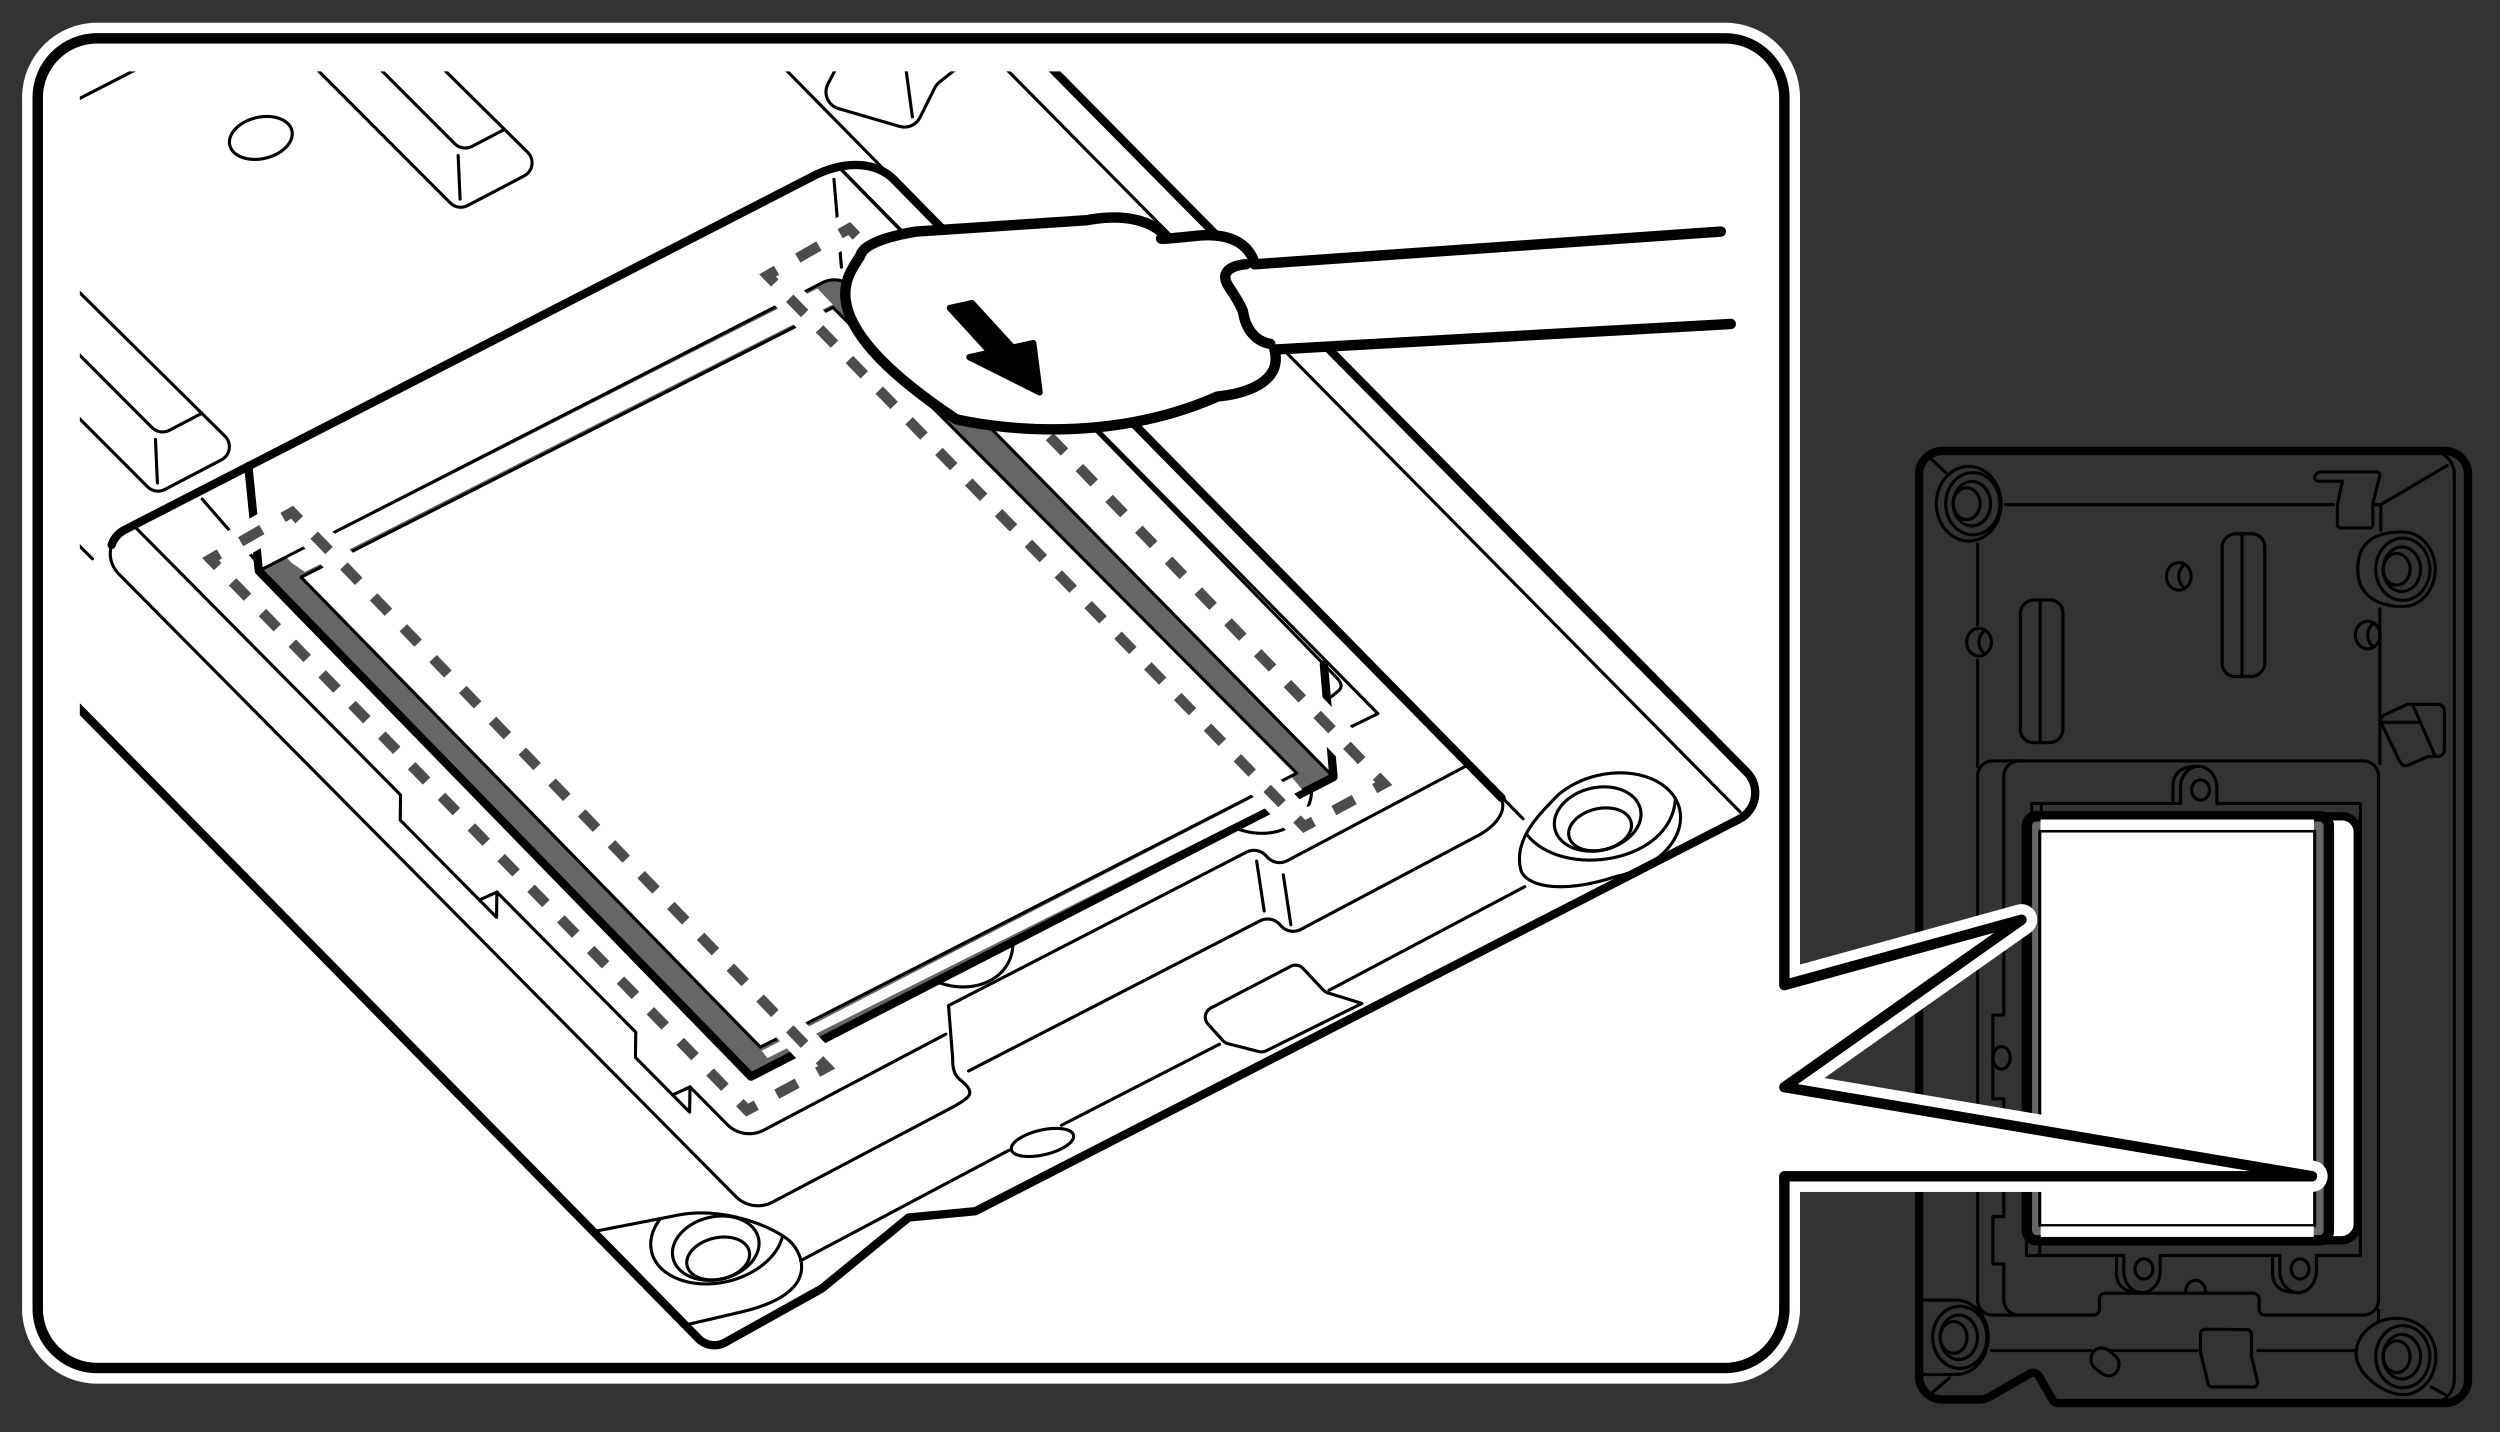
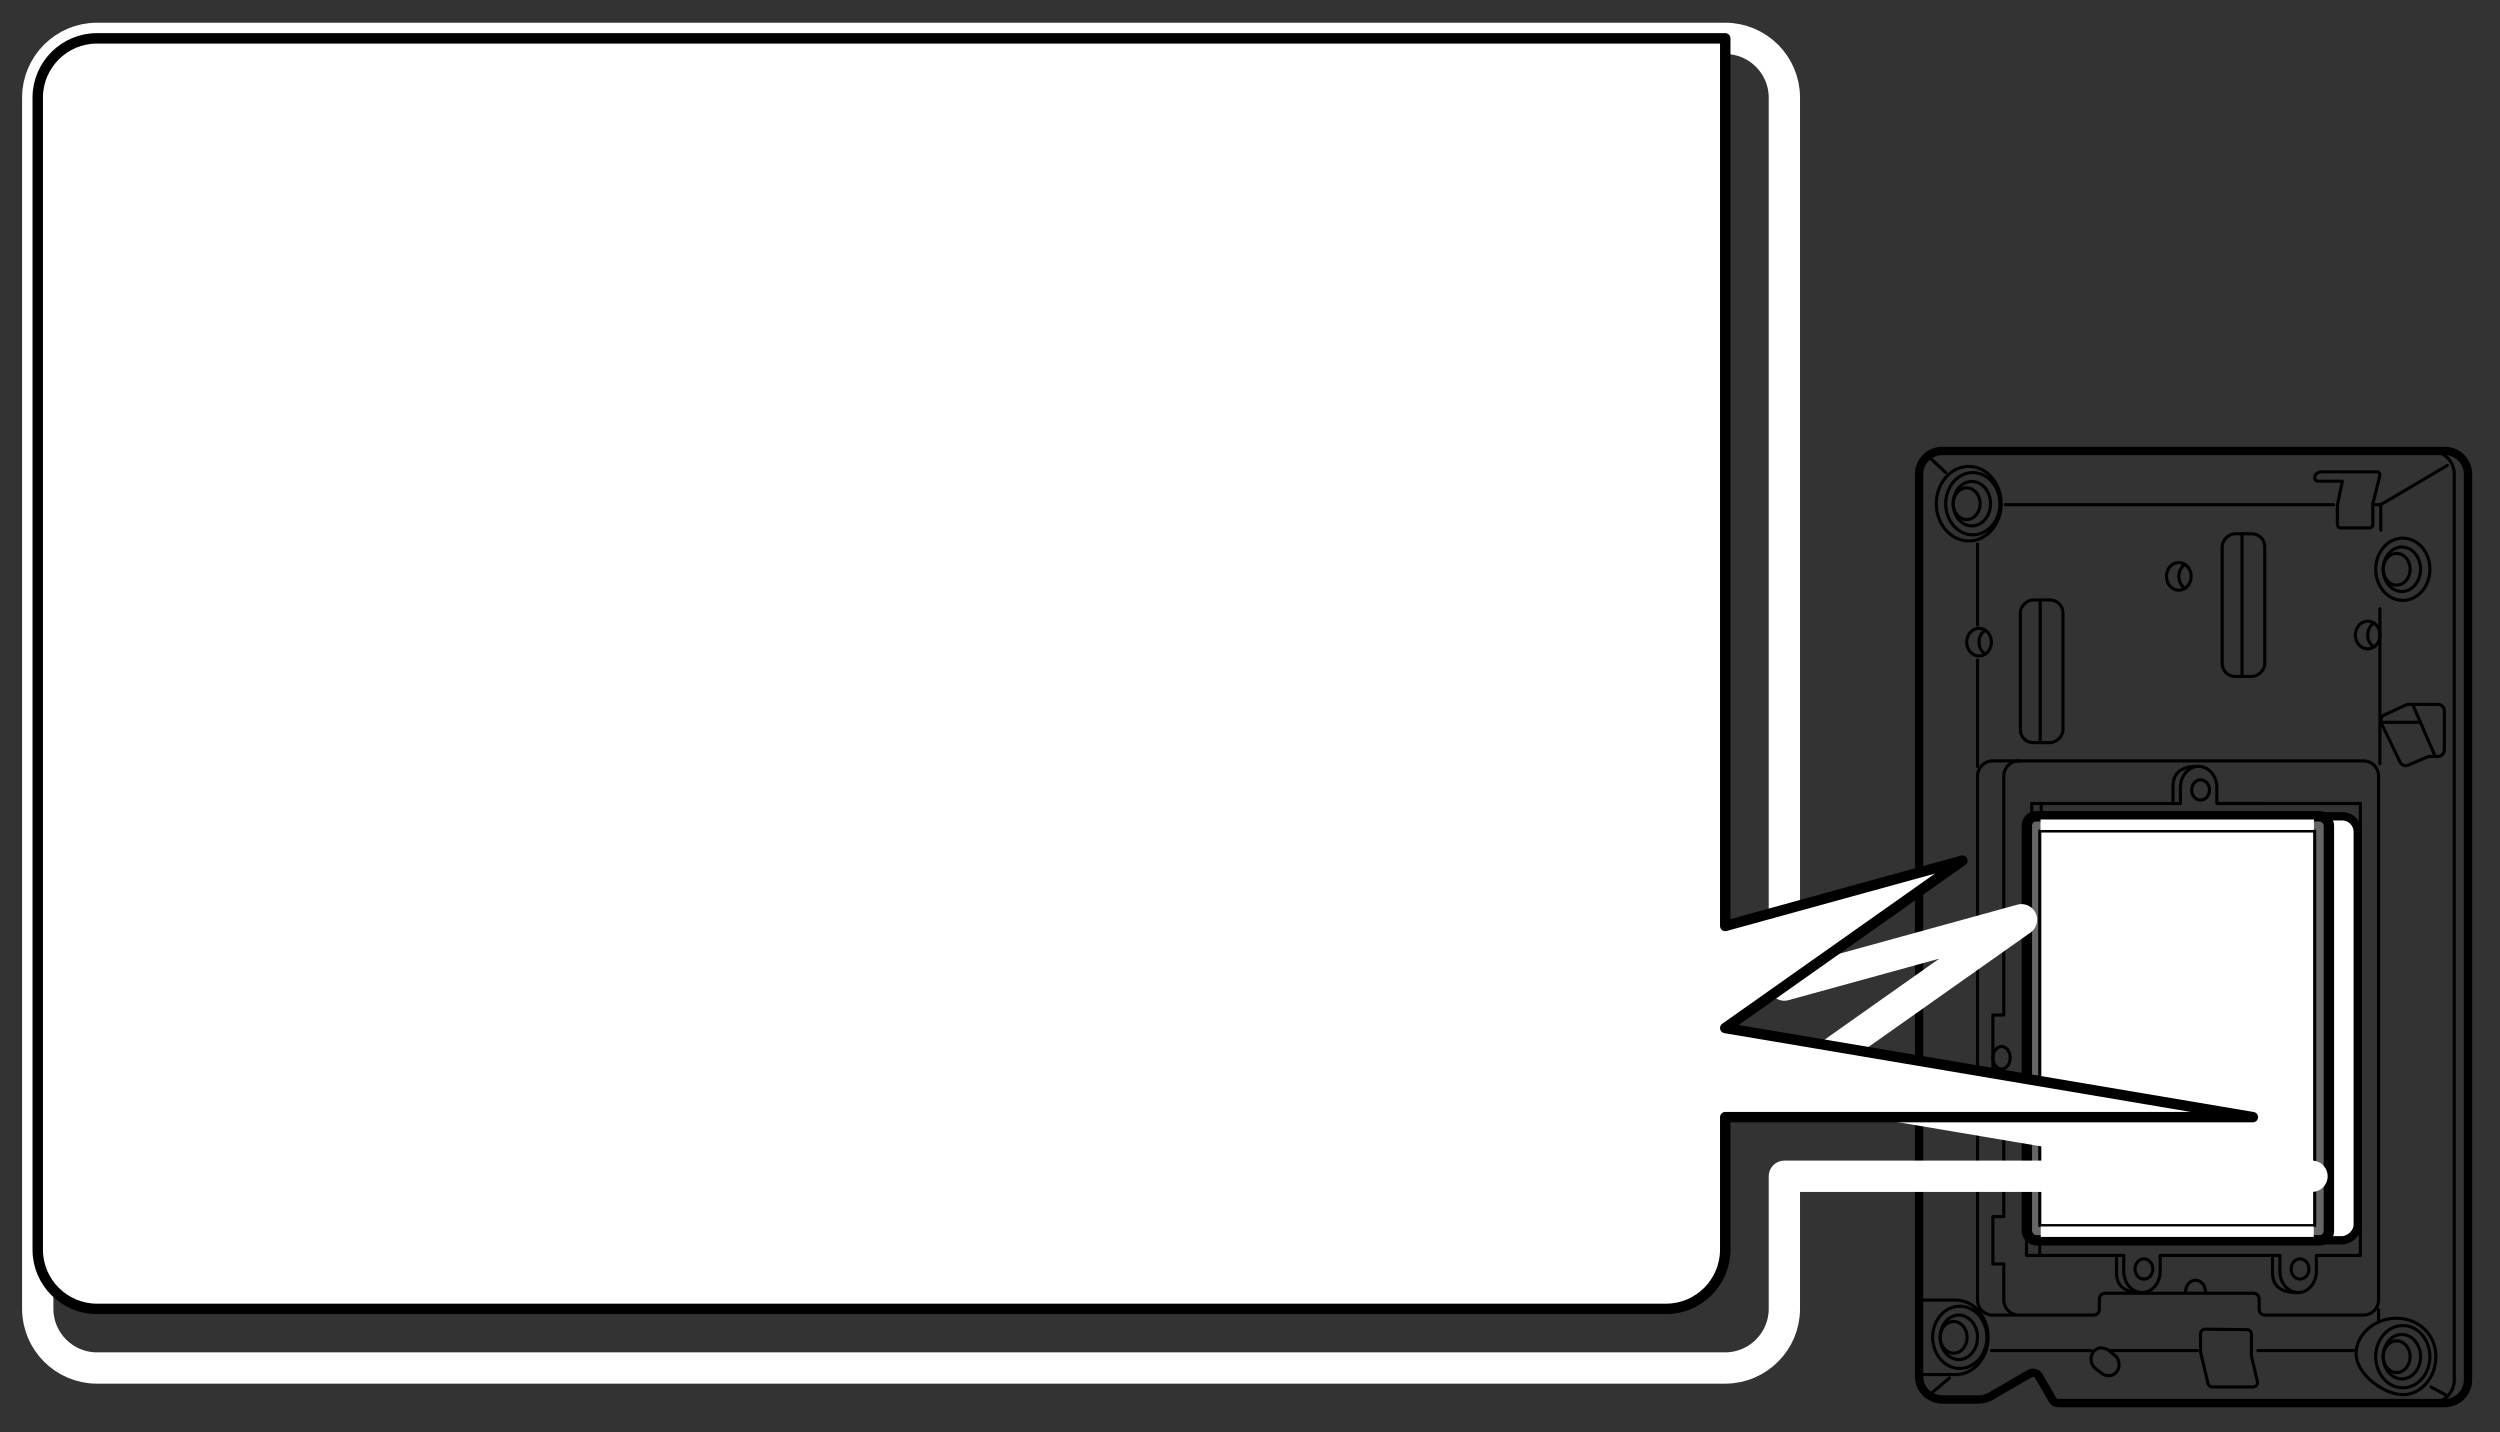
<svg xmlns="http://www.w3.org/2000/svg" viewBox="0 0 239.687 137.29">
  <rect x="0" y="0" width="239.687" height="137.29" fill="#333333" stroke="none" />
  <defs>
    <style>
      .cls-1 {
        stroke-dasharray: 0 0 2.343 2.343;
      }

      .cls-1, .cls-2, .cls-3, .cls-4, .cls-5, .cls-6, .cls-7 {
        stroke-miterlimit: 10;
      }

      .cls-1, .cls-2, .cls-8, .cls-4, .cls-9, .cls-10, .cls-5, .cls-6, .cls-11, .cls-12, .cls-13, .cls-7 {
        fill: none;
      }

      .cls-1, .cls-4, .cls-5, .cls-6, .cls-7 {
        stroke: #4d4d4d;
      }

      .cls-2, .cls-9, .cls-13, .cls-14 {
        stroke: #fff;
      }

      .cls-2, .cls-13 {
        stroke-width: 3px;
      }

      .cls-3, .cls-15 {
        fill: #666;
      }

      .cls-3, .cls-16, .cls-10, .cls-11, .cls-12, .cls-17, .cls-18, .cls-19 {
        stroke: #000;
      }

      .cls-8, .cls-15, .cls-20 {
        stroke-width: 0px;
      }

      .cls-4 {
        stroke-dasharray: 0 0 2.05 2.05;
      }

      .cls-9, .cls-16, .cls-10, .cls-11, .cls-12, .cls-17, .cls-18, .cls-13, .cls-19, .cls-14 {
        stroke-linecap: round;
        stroke-linejoin: round;
      }

      .cls-16, .cls-10 {
        stroke-width: .8px;
      }

      .cls-16, .cls-17, .cls-18, .cls-20 {
        fill: #fff;
      }

      .cls-21 {
        clip-path: url(#clippath);
      }

      .cls-6 {
        stroke-dasharray: 0 0 2.222 2.222;
      }

      .cls-12, .cls-17 {
        stroke-width: .3px;
      }

      .cls-19 {
        stroke-width: .6px;
      }

      .cls-19, .cls-14 {
        fill: #000;
      }

      .cls-7 {
        stroke-dasharray: 0 0 2.054 2.054;
      }

      .cls-14 {
        stroke-width: 6px;
      }
    </style>
    <clipPath id="clippath">
-       <rect class="cls-8" x="7.653" y="6.846" width="161.217" height="122.674" />
-     </clipPath>
+       </clipPath>
  </defs>
  <g id="_レイヤー_1" data-name="レイヤー 1">
    <path class="cls-10" d="M236.62,45.458v86.838c0,1.228-.995,2.223-2.223,2.223h-37.063c-.227,0-.438-.121-.551-.318l-1.31-2.269c-.176-.305-.565-.409-.87-.233l-3.772,2.178c-.338.195-.721.298-1.112.298h-3.505c-1.228,0-2.223-.995-2.223-2.223V45.458c0-1.228.995-2.223,2.223-2.223h48.183c1.228,0,2.223.995,2.223,2.223Z" />
    <path class="cls-12" d="M233.081,43.235c1.228,0,2.223.995,2.223,2.223v86.838c0,1.228-.995,2.223-2.223,2.223" />
    <path class="cls-12" d="M192.112,97.316v-22.923c0-.796.645-1.44,1.44-1.44h33.052c.796,0,1.44.645,1.44,1.44v50.251c0,.796-.645,1.44-1.44,1.44h-9.458c-.304,0-.55-.246-.55-.55v-.996c0-.304-.246-.55-.55-.55h-14.221c-.304,0-.55.246-.55.55v.996c0,.304-.246.55-.55.55h-7.172c-.796,0-1.44-.645-1.44-1.44v-3.463h-1.045v-4.537h1.045v-11.297h-1.045v-8.03h1.045Z" />
    <path class="cls-12" d="M193.201,126.084h-2.166c-.796,0-1.44-.645-1.44-1.44v-50.251c0-.796.645-1.44,1.44-1.44h2.665" />
    <rect class="cls-16" x="189.844" y="82.707" width="40.651" height="31.759" rx="1.494" ry="1.494" transform="translate(308.756 -111.583) rotate(90)" />
    <rect class="cls-3" x="194.325" y="78.261" width="28.956" height="40.651" rx=".885" ry=".885" />
    <ellipse class="cls-12" cx="229.78" cy="130.072" rx="1.293" ry="1.52" />
    <ellipse class="cls-12" cx="230.279" cy="130.072" rx="1.792" ry="2.132" />
    <ellipse class="cls-12" cx="230.369" cy="130.072" rx="2.599" ry="2.985" />
    <path class="cls-12" d="M230.369,133.715c-1.751,0-4.479-1.925-4.479-3.937s2.13-3.693,4.479-3.348c1.733.255,3.171,1.631,3.171,3.642s-1.42,3.642-3.171,3.642Z" />
    <ellipse class="cls-12" cx="229.78" cy="54.578" rx="1.293" ry="1.52" />
    <ellipse class="cls-12" cx="230.279" cy="54.578" rx="1.792" ry="2.132" />
    <ellipse class="cls-12" cx="230.369" cy="54.578" rx="2.599" ry="2.985" />
-     <path class="cls-12" d="M230.369,58.151c-1.718,0-4.32-.588-4.32-3.573,0-3.267,2.601-3.573,4.32-3.573s3.111,1.6,3.111,3.573-1.393,3.573-3.111,3.573Z" />
    <ellipse class="cls-12" cx="188.554" cy="48.292" rx="1.293" ry="1.52" />
    <ellipse class="cls-12" cx="189.053" cy="48.292" rx="1.792" ry="2.132" />
    <ellipse class="cls-12" cx="189.144" cy="48.292" rx="2.599" ry="2.985" />
    <ellipse class="cls-12" cx="188.754" cy="48.292" rx="3.11" ry="3.572" />
    <ellipse class="cls-12" cx="187.304" cy="128.217" rx="1.293" ry="1.52" />
    <ellipse class="cls-12" cx="187.803" cy="128.217" rx="1.792" ry="2.132" />
    <ellipse class="cls-12" cx="187.893" cy="128.217" rx="2.599" ry="2.985" />
    <path class="cls-12" d="M183.991,131.788h3.512c1.718,0,3.11-1.599,3.11-3.572s-1.392-3.572-3.11-3.572h-3.512" />
    <line class="cls-12" x1="186.895" y1="132.115" x2="185.294" y2="133.476" />
    <line class="cls-12" x1="202.424" y1="129.483" x2="210.669" y2="129.483" />
    <line class="cls-12" x1="190.933" y1="129.483" x2="200.478" y2="129.483" />
    <line class="cls-12" x1="216.476" y1="129.483" x2="225.674" y2="129.483" />
    <ellipse class="cls-12" cx="227.004" cy="60.884" rx="1.185" ry="1.327" />
    <path class="cls-12" d="M227.594,62.032c-.353-.23-.59-.658-.59-1.148,0-.491.238-.919.592-1.149" />
    <ellipse class="cls-12" cx="208.894" cy="55.258" rx="1.185" ry="1.327" />
    <path class="cls-12" d="M209.484,56.406c-.353-.23-.59-.658-.59-1.148,0-.491.238-.919.592-1.149" />
    <ellipse class="cls-12" cx="189.74" cy="61.564" rx="1.185" ry="1.327" />
    <path class="cls-12" d="M190.33,62.713c-.353-.23-.59-.658-.59-1.148,0-.491.238-.919.592-1.149" />
    <ellipse class="cls-12" cx="191.897" cy="101.413" rx=".83" ry="1.078" />
    <path class="cls-12" d="M209.546,123.823c0-.595.426-1.078.951-1.078s.951.483.951,1.078" />
    <path class="cls-12" d="M201.566,131.715c.152.116.452.184.648.184.525,0,.951-.483.951-1.078,0-.298-.106-.567-.278-.762l-.623-.515c-.172-.195-.573-.316-.835-.316-.525,0-.951.483-.951,1.078,0,.372.166.7.419.894l.669.515Z" />
    <ellipse class="cls-12" cx="220.519" cy="121.662" rx=".855" ry=".97" />
    <path class="cls-12" d="M215.858,127.913v2.053c0,.034.004.067.012.1l.56,2.375c.065.274-.143.536-.425.536h-3.885c-.202,0-.378-.139-.424-.335l-.708-2.967c-.008-.033-.012-.067-.012-.101v-1.703c0-.243.198-.439.441-.436l4.01.042c.239.003.432.197.432.436Z" />
    <path class="cls-12" d="M233.739,72.521h-.781c-.083,0-.166.017-.243.05l-1.818.784c-.301.13-.651-.001-.794-.296l-1.787-3.698c-.149-.308-.016-.679.294-.822l2.057-.952c.081-.037.168-.057.257-.057h2.814c.338,0,.612.274.612.612v3.766c0,.338-.274.612-.612.612Z" />
    <line class="cls-12" x1="231.304" y1="67.531" x2="233.48" y2="72.521" />
    <line class="cls-12" x1="232.054" y1="69.251" x2="228.316" y2="69.251" />
    <path class="cls-12" d="M207.198,120.364h11.388v1.52c0,1.128.782,2.042,1.747,2.042s1.747-.914,1.747-2.042v-1.52h4.219v-43.328h-13.588" />
    <ellipse class="cls-12" cx="205.547" cy="121.662" rx=".855" ry=".97" />
    <path class="cls-12" d="M207.107,120.364v1.52c0,1.128-.782,2.042-1.747,2.042s-1.747-.914-1.747-2.042v-1.52h-9.324v-3.55" />
    <path class="cls-12" d="M217.876,120.364v1.652c0,1.696,1.388,1.909,2.371,1.909" />
    <ellipse class="cls-12" cx="210.98" cy="75.738" rx=".855" ry=".97" />
    <path class="cls-12" d="M216.76,77.036h-4.219v-1.52c0-1.128-.782-2.042-1.747-2.042s-1.747.914-1.747,2.042v1.52h-14.258s0,1.317,0,1.317" />
    <path class="cls-12" d="M208.337,77.036v-1.652c0-1.696,1.388-1.909,2.371-1.909" />
    <path class="cls-12" d="M202.917,120.364v1.652c0,1.696,1.388,1.909,2.371,1.909" />
    <line class="cls-12" x1="195.705" y1="77.036" x2="195.705" y2="78.261" />
    <line class="cls-12" x1="195.561" y1="118.912" x2="195.561" y2="120.228" />
    <path class="cls-12" d="M224.569,46.139h-2.246c-.664,0-.493-.902.272-.902h5.269c.199,0,.345.187.297.38l-.656,2.629c-.006.024-.009.049-.009.074v1.988c0,.169-.137.306-.306.306h-2.791c-.169,0-.306-.137-.306-.306v-1.824c0-.021.002-.041.006-.062l.47-2.283Z" />
    <line class="cls-12" x1="223.735" y1="48.385" x2="192.26" y2="48.385" />
    <line class="cls-12" x1="189.595" y1="52.162" x2="189.595" y2="59.92" />
    <line class="cls-12" x1="189.595" y1="63.289" x2="189.595" y2="73.497" />
    <line class="cls-12" x1="184.843" y1="43.714" x2="186.545" y2="45.307" />
    <line class="cls-12" x1="233.081" y1="132.977" x2="234.442" y2="133.715" />
    <polyline class="cls-12" points="234.635 44.621 228.255 48.385 228.255 50.83" />
    <line class="cls-12" x1="228.17" y1="58.363" x2="228.17" y2="73.225" />
    <rect class="cls-12" x="208.253" y="55.973" width="13.679" height="4.083" rx="1.235" ry="1.235" transform="translate(273.107 -157.078) rotate(90)" />
    <line class="cls-12" x1="214.956" y1="51.175" x2="214.956" y2="64.854" />
    <rect class="cls-12" x="188.903" y="62.318" width="13.679" height="4.083" rx="1.235" ry="1.235" transform="translate(260.102 -131.382) rotate(90)" />
    <line class="cls-12" x1="195.606" y1="57.521" x2="195.606" y2="71.2" />
    <line class="cls-12" x1="228.045" y1="125.577" x2="228.045" y2="126.75" />
    <line class="cls-12" x1="228.255" y1="48.385" x2="227.665" y2="48.385" />
    <rect class="cls-17" x="189.821" y="85.406" width="37.839" height="26.36" transform="translate(307.327 -110.154) rotate(90)" />
    <rect class="cls-20" x="195.637" y="78.57" width="26.211" height="1.004" />
    <rect class="cls-20" x="195.657" y="117.586" width="26.172" height="1.004" />
  </g>
  <g id="_レイヤー_4" data-name="レイヤー 4">
    <path class="cls-13" d="M9.287,3.678h156.12c3.118,0,5.669,2.551,5.669,5.669v85.098s22.734-6.263,22.734-6.263l-22.734,16.049,50.586,8.544h-50.586v12.713c0,3.118-2.551,5.669-5.669,5.669H9.287c-3.118,0-5.669-2.551-5.669-5.669V9.347c0-3.118,2.551-5.669,5.669-5.669Z" />
-     <path class="cls-18" d="M9.287,3.678h156.12c3.118,0,5.669,2.551,5.669,5.669v85.098s22.734-6.263,22.734-6.263l-22.734,16.049,50.586,8.544h-50.586v12.713c0,3.118-2.551,5.669-5.669,5.669H9.287c-3.118,0-5.669-2.551-5.669-5.669V9.347c0-3.118,2.551-5.669,5.669-5.669Z" />
+     <path class="cls-18" d="M9.287,3.678h156.12v85.098s22.734-6.263,22.734-6.263l-22.734,16.049,50.586,8.544h-50.586v12.713c0,3.118-2.551,5.669-5.669,5.669H9.287c-3.118,0-5.669-2.551-5.669-5.669V9.347c0-3.118,2.551-5.669,5.669-5.669Z" />
    <g class="cls-21">
      <polygon class="cls-20" points="79.861 29.479 124.323 74.137 72.901 100.402 28.852 55.348 79.861 29.479" />
      <path class="cls-9" d="M79.956,17.198l-.278-.993c.257-.083.496-.139.714-.19l.636.656,45.897,47.06.912,10.78-46.095-46.922c-.61-.639-1.491-.87-2.32-.676l1.242-1.279-.708-8.436Z" />
      <path class="cls-9" d="M79.956,17.198l.708,8.436-1.242,1.279c-.196.046-.387.114-.573.203l-54.045,27.637-.988-10.026-.005-.022,54.452-27.962c.476-.226.962-.409,1.415-.538l.278.993Z" />
      <path class="cls-15" d="M72.901,100.402l51.422-26.265-44.462-44.659-51.009,25.869,44.048,45.055ZM89.76,94.113l-17.76,9.122L24.804,54.754l54.045-27.637c.186-.09.377-.157.573-.203.829-.194,1.711.037,2.32.676l46.095,46.922-2.092,1.087-7.374,3.772-21.265,10.954-7.352,3.767.005.022Z" />
      <g>
        <path class="cls-10" d="M58.889-32.4L-38.033,17.191c-1.402.717-1.705,2.589-.601,3.712l105.613,107.444c.667.679,1.707.828,2.538.364l9.285-5.183,8.318-6.801,6.398-.605,73.223-37.584c1.691-.868,2.067-3.119.751-4.49L62.985-31.742c-1.076-1.089-2.733-1.355-4.096-.658Z" />
        <path class="cls-12" d="M166.836,77.844L62.329-27.945c-1.076-1.089-2.733-1.355-4.096-.658L-35.772,19.491c-.905.463-1.352,1.407-1.258,2.321" />
        <ellipse class="cls-12" cx="68.856" cy="120.66" rx="3.06" ry="1.991" transform="translate(-25.673 18.855) rotate(-13.166)" />
        <ellipse class="cls-12" cx="68.623" cy="119.667" rx="4.209" ry="3.011" transform="translate(-25.453 18.776) rotate(-13.166)" />
        <ellipse class="cls-12" cx="67.072" cy="1.591" rx="3.06" ry="1.991" transform="translate(1.401 15.319) rotate(-13.166)" />
        <ellipse class="cls-12" cx="25.007" cy="13.225" rx="3.06" ry="1.991" transform="translate(-2.355 6.043) rotate(-13.166)" />
        <ellipse class="cls-12" cx="99.943" cy="109.533" rx="3.06" ry="1.19" transform="translate(-22.321 25.643) rotate(-13.166)" />
        <ellipse class="cls-12" cx="153.406" cy="79.517" rx="3.06" ry="1.991" transform="translate(-14.079 37.031) rotate(-13.166)" />
        <ellipse class="cls-12" cx="153.174" cy="78.524" rx="4.209" ry="3.011" transform="translate(-13.859 36.952) rotate(-13.166)" />
        <path class="cls-12" d="M63.006,117.281c.083-.133.175-.265.273-.394" />
        <path class="cls-12" d="M75.004,118.601c-.475,1.877-2.517,3.618-5.245,4.256-3.468.811-6.733-.467-7.291-2.856-.214-.914-.001-1.857.538-2.72" />
        <path class="cls-12" d="M155.049,84.004c.114-.038.236-.048.354-.076,3.726-.871,6.244-3.722,5.625-6.368s-4.141-4.083-7.866-3.212c-1.52.356-2.84,1.041-3.827,1.908-1.513,1.614-4.255,4.028-3.539,7.087.358,1.53,3.633,2.526,9.253.661Z" />
        <path class="cls-12" d="M146.371,79.99c3.369,4.365,13.93,2.788,14.257-3.425" />
        <line class="cls-12" x1="-15.86" y1="21.5" x2="45.813" y2="-10.159" />
        <line class="cls-12" x1="70.509" y1="1.782" x2="146.024" y2="78.505" />
        <line class="cls-12" x1="146.185" y1="85.007" x2="127.409" y2="94.948" />
        <line class="cls-12" x1="116.924" y1="100.109" x2="101.765" y2="107.885" />
        <line class="cls-12" x1="96.712" y1="110.289" x2="76.788" y2="120.85" />
        <path class="cls-12" d="M56.885,118.078l7.66-1.487c4.885-1.143,10.005,1.259,11.226,2.451s2.984,4.945-4.694,6.739l-5.42,1.268" />
        <path class="cls-10" d="M10.706,52.238c.198-.584.608-1.097,1.211-1.421L78.263,16.734c3.033-1.436,5.865-1.115,7.407.452l58.286,59.315" />
        <path class="cls-12" d="M140.546,73.445l-17.146,9.082c-.618.327-1.379.201-1.858-.31l-.19-.203c-.474-.505-1.226-.635-1.842-.318l-28.571,14.714.402,5.108c-.041,1.942.837,1.885,1.422,2.69s-.085,1.143-1.255,1.846l-17.455,9.206c-1.136.599-2.528.403-3.453-.487L11.339,54.981c-.746-.795-.936-1.851-.633-2.743" />
        <path class="cls-12" d="M90.681,99.146l-17.455,9.206c-1.136.599-2.528.403-3.453-.487l-3.622-3.655-.033,2.413-5.198-5.244.033-2.413-13.314-13.434-.033,2.413-9.236-9.319.033-2.413-25.614-25.844" />
        <path class="cls-12" d="M92.862,102.678l27.957-14.398c.616-.317,1.368-.188,1.842.318l.19.203c.479.51,1.239.637,1.858.31l17.146-9.082c1.663-.936,3.069-2.64,1.638-4.094" />
        <path class="cls-12" d="M124.919,92.839l1.955,2.085c.116.124.262.215.424.265l3.279,1.017-9.195,4.544c-.209.103-.449.129-.675.071l-2.978-.759c-.188-.048-.357-.15-.486-.294l-1.437-1.598c-.427-.475-.292-1.226.275-1.521l7.672-4.007c.389-.203.866-.122,1.167.198Z" />
        <line class="cls-12" x1="79.957" y1="17.197" x2="80.671" y2="25.618" />
        <path class="cls-12" d="M80.404,15.999l47.711,48.925c.944,1.007.293,1.253-.544,1.911" />
        <polyline class="cls-12" points="127.717 70.566 132.103 68.417 80.404 15.999" />
        <polyline class="cls-10" points="126.929 63.708 127.845 74.5 72.003 103.218 24.817 54.736 23.81 44.707" />
        <path class="cls-12" d="M89.747,94.093c3.591,1.493,7.452-.279,7.367-3.789" />
        <path class="cls-12" d="M118.384,79.365c3.591,1.493,7.452-.279,7.367-3.789" />
        <line class="cls-12" x1="120.482" y1="82.564" x2="121.205" y2="87.349" />
        <line class="cls-12" x1="123.037" y1="83.882" x2="123.76" y2="88.667" />
        <line class="cls-12" x1="47.639" y1="85.532" x2="45.958" y2="86.282" />
        <line class="cls-12" x1="66.151" y1="104.21" x2="64.486" y2="104.977" />
        <line class="cls-12" x1="-2.679" y1="42.076" x2="8.864" y2="53.579" />
        <path class="cls-12" d="M.175,32.683l13.976,13.991c.437.438,1.108.54,1.656.253l5.428-2.845c.847-.444,1.018-1.585.337-2.257l-14.125-13.961c-.44-.435-1.113-.533-1.659-.242l-5.279,2.816c-.837.447-1.005,1.575-.335,2.246Z" />
        <path class="cls-12" d="M2.804,29.213l11.776,11.788c.437.438,1.108.54,1.656.253l3.11-1.63" />
        <line class="cls-12" x1="14.905" y1="42.124" x2="15.091" y2="46.309" />
        <path class="cls-12" d="M29.195,5.464l13.976,13.991c.437.438,1.108.54,1.656.253l5.428-2.845c.847-.444,1.018-1.585.337-2.257L36.468.643c-.44-.435-1.113-.533-1.659-.242l-5.279,2.816c-.837.447-1.005,1.575-.335,2.246Z" />
        <path class="cls-12" d="M31.824,1.994l11.776,11.788c.437.438,1.108.54,1.656.253l3.11-1.63" />
        <line class="cls-12" x1="43.925" y1="14.905" x2="44.111" y2="19.09" />
        <path class="cls-12" d="M88.262.592l3.489,3.627c.679.706.602,1.843-.166,2.451l-1.51,1.195c-.191.151-.346.342-.455.56l-1.421,2.844c-.358.717-1.178,1.076-1.948.851l-5.867-1.711c-1.004-.293-1.49-1.431-1.007-2.359l1.597-3.066c.096-.185.227-.35.384-.487l4.622-4.008c.667-.578,1.67-.533,2.282.103Z" />
        <polyline class="cls-12" points="83.32 2.796 90.163 5.759 91.991 4.538" />
        <line class="cls-12" x1="86.844" y1="6.536" x2="87.475" y2="11.21" />
        <line class="cls-12" x1="19.382" y1="47.848" x2="24.611" y2="53.859" />
        <path class="cls-12" d="M24.817,54.736l54.041-27.636c.961-.492,2.13-.302,2.887.468l46.1,46.932" />
        <polygon class="cls-12" points="28.864 55.341 79.861 29.479 124.324 74.134 72.895 100.395 28.864 55.341" />
      </g>
      <polygon class="cls-20" points="27.528 53.5 28.001 53.998 29.216 54.836 79.836 29.195 78.375 27.668 27.528 53.5" />
      <polygon class="cls-20" points="73.031 100.742 73.579 101.439 124.848 75.715 123.87 74.541 73.031 100.742" />
      <polygon class="cls-2" points="79.262 102.324 71.631 106.433 20.175 53.606 28.001 49.106 79.262 102.324" />
      <g>
        <polyline class="cls-5" points="78.568 101.604 79.262 102.324 78.381 102.798" />
-         <line class="cls-6" x1="76.425" y1="103.851" x2="73.49" y2="105.432" />
        <polyline class="cls-5" points="72.512 105.958 71.631 106.433 70.933 105.716" />
        <line class="cls-4" x1="69.503" y1="104.248" x2="21.587" y2="55.057" />
        <polyline class="cls-5" points="20.872 54.323 20.175 53.606 21.041 53.108" />
-         <line class="cls-1" x1="23.072" y1="51.94" x2="26.118" y2="50.189" />
        <polyline class="cls-5" points="27.134 49.605 28.001 49.106 28.694 49.827" />
        <line class="cls-7" x1="30.119" y1="51.306" x2="77.855" y2="100.864" />
      </g>
      <polygon class="cls-2" points="132.675 75.128 125.044 79.237 73.588 26.411 81.414 21.911 132.675 75.128" />
      <g>
        <polyline class="cls-5" points="131.981 74.408 132.675 75.128 131.794 75.602" />
        <line class="cls-6" x1="129.838" y1="76.656" x2="126.903" y2="78.236" />
        <polyline class="cls-5" points="125.925 78.763 125.044 79.237 124.346 78.521" />
        <line class="cls-4" x1="122.916" y1="77.052" x2="75.001" y2="27.861" />
        <polyline class="cls-5" points="74.285 27.127 73.588 26.411 74.454 25.912" />
        <line class="cls-1" x1="76.485" y1="24.745" x2="79.531" y2="22.993" />
        <polyline class="cls-5" points="80.547 22.409 81.414 21.911 82.107 22.631" />
        <line class="cls-7" x1="83.532" y1="24.11" x2="131.268" y2="73.668" />
      </g>
      <g>
        <path class="cls-18" d="M165.935,31.06l-43.747,2.453c1.09,4.089-5.451,4.497-5.451,4.497-12.266,5.451-25.076,2.181-25.076,2.181-15.4-10.221-9.676-14.31-9.131-15.809s5.315-2.181,5.315-2.181l16.354-1.09c5.86-1.09,7.632,1.635,7.632,1.635,0,0-2.317.409,2.862-.136s5.588,2.726,5.588,2.726l44.701-3.135" />
        <path class="cls-11" d="M119.463,25.336s-2.998.136-1.635,2.181,1.363,2.453,1.363,2.453c0,0,.273,2.589,2.589,2.998" />
      </g>
      <g>
        <polygon class="cls-14" points="97.094 33.328 93.19 29.06 91.064 29.528 94.969 33.796 92.938 34.244 99.674 37.62 99.066 32.893 97.094 33.328" />
        <polygon class="cls-19" points="97.094 33.328 93.19 29.06 91.064 29.528 94.969 33.796 92.938 34.244 99.674 37.62 99.066 32.893 97.094 33.328" />
      </g>
    </g>
  </g>
</svg>